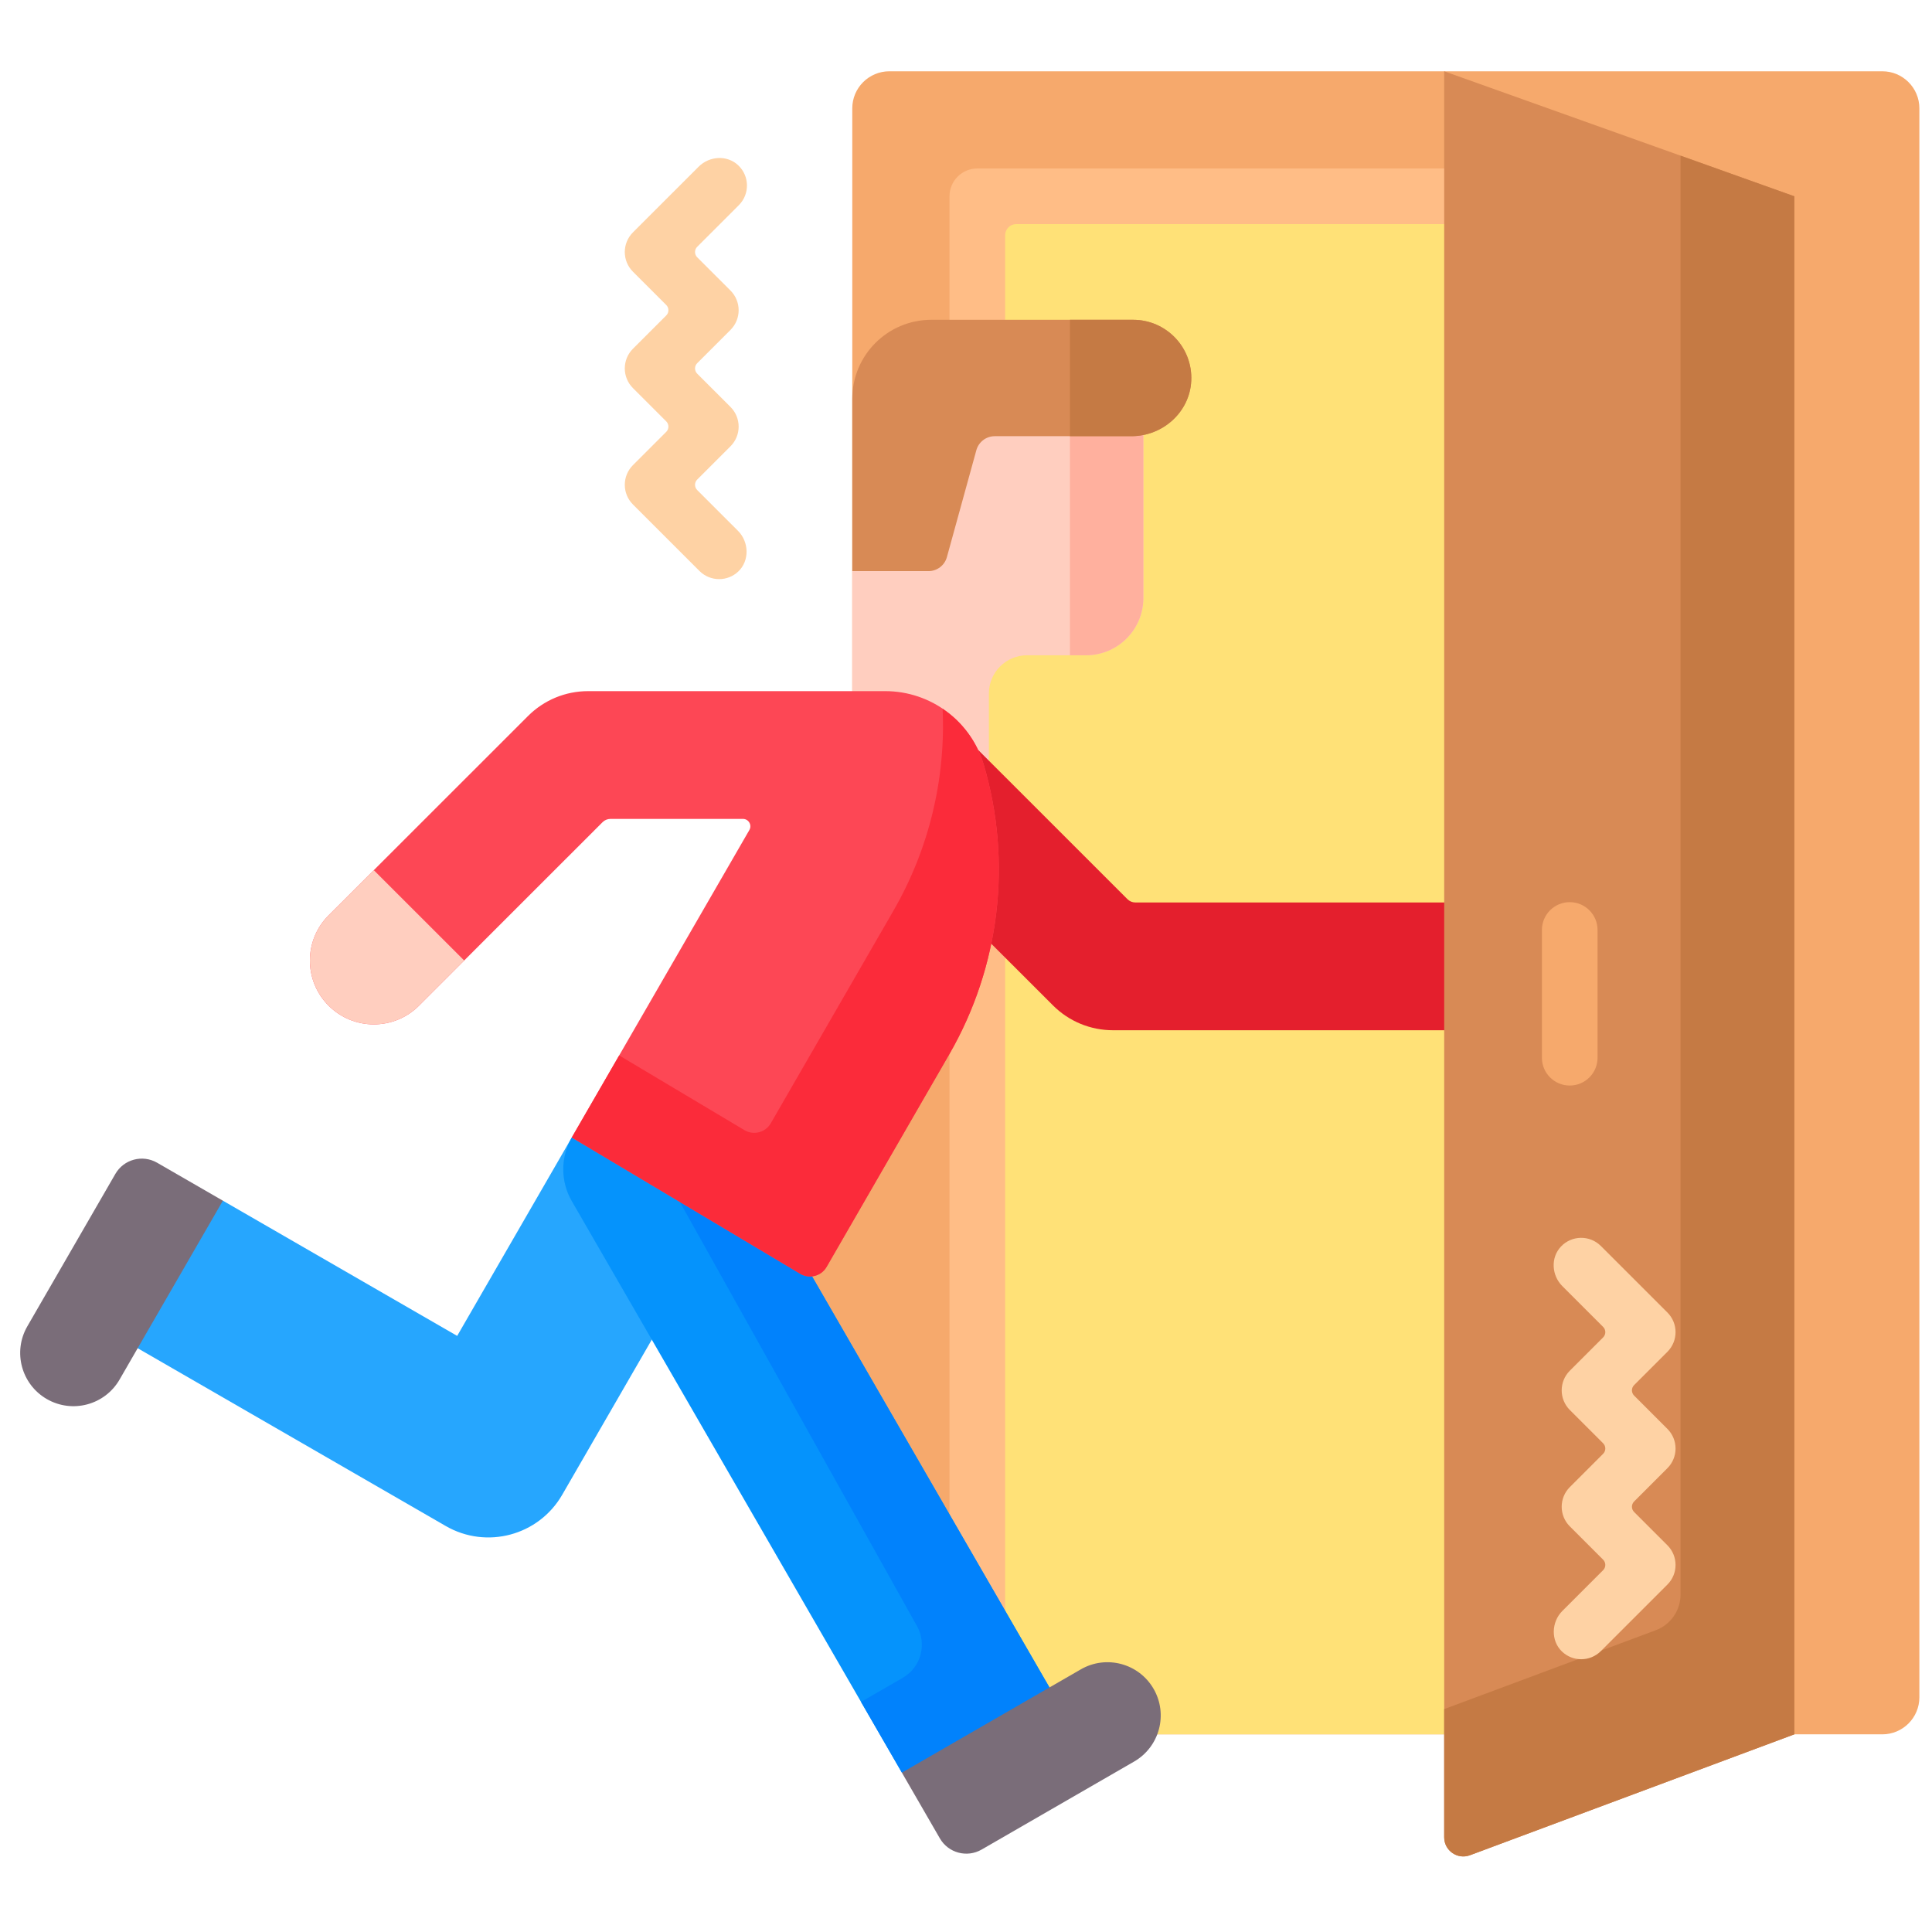
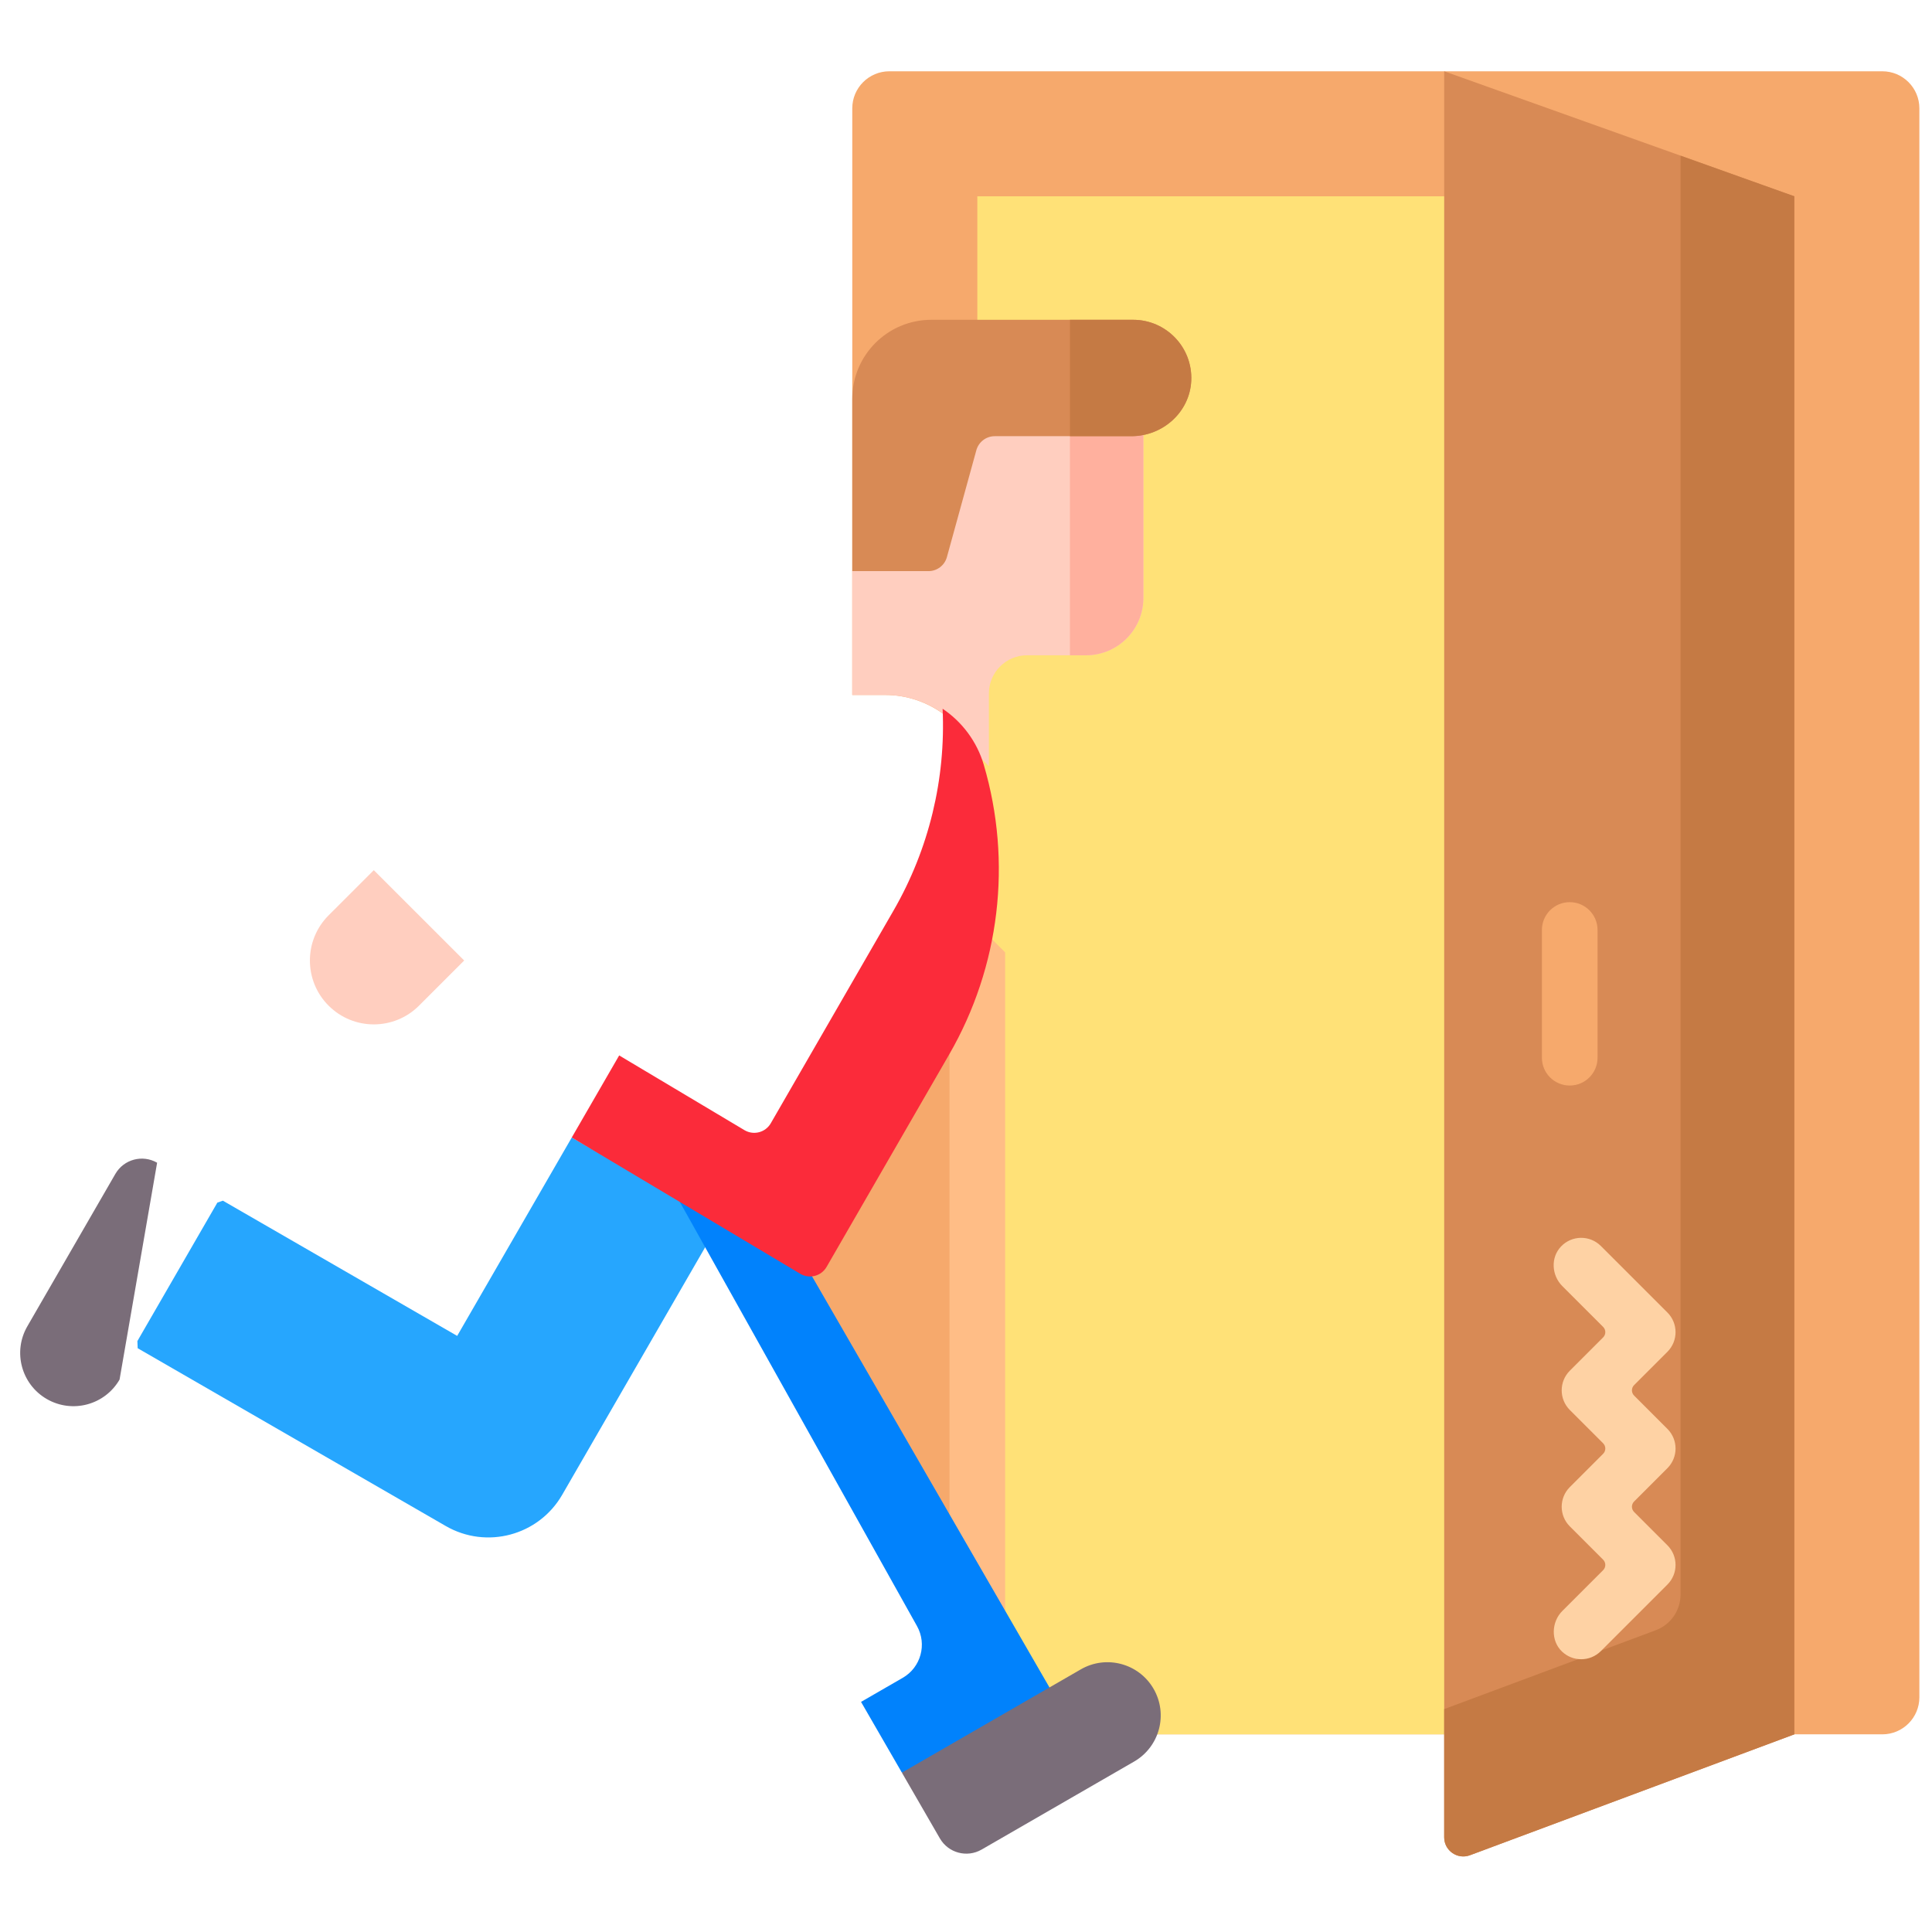
<svg xmlns="http://www.w3.org/2000/svg" width="1200" zoomAndPan="magnify" viewBox="0 0 900 900" height="1200" preserveAspectRatio="xMidYMid meet" version="1.0">
  <defs>
    <clipPath id="392bf50b0e">
      <path d="M 375 33.246 L 894.41 33.246 L 894.41 808 L 375 808 Z M 375 33.246 " clip-rule="nonzero" />
    </clipPath>
    <clipPath id="5f9b5fb4b5">
      <path d="M 672 33.246 L 836 33.246 L 836 865 L 672 865 Z M 672 33.246 " clip-rule="nonzero" />
    </clipPath>
  </defs>
  <g clip-path="url(#392bf50b0e)">
    <path fill="#f6a96c" d="M 876.844 33.207 L 414.305 33.207 C 404.758 33.207 397.023 40.938 397.023 50.477 L 397.023 323.738 L 412.379 323.738 C 432.688 323.738 450.867 337.34 456.594 356.816 C 469.691 401.383 463.887 450.016 440.672 490.246 L 383.516 589.289 C 382.375 591.27 380.395 592.547 378.086 592.789 L 375.359 593.078 L 488.238 788.516 L 504.391 779.191 C 507.891 777.172 511.863 776.105 515.883 776.105 C 524.098 776.105 531.746 780.516 535.848 787.617 C 538.926 792.941 539.742 799.145 538.148 805.086 C 537.887 806.062 537.543 807 537.164 807.922 L 876.844 807.922 C 886.387 807.922 894.121 800.188 894.121 790.648 L 894.121 50.477 C 894.121 40.938 886.387 33.207 876.844 33.207 Z M 876.844 33.207 " fill-opacity="1" fill-rule="nonzero" />
  </g>
  <path fill="#ffe177" d="M 455.277 91.438 L 455.277 353.012 C 455.766 354.254 456.211 355.52 456.59 356.816 C 466.262 389.723 465.617 424.84 455.277 457.164 L 455.277 731.449 L 488.234 788.516 L 504.387 779.191 C 507.887 777.172 511.859 776.105 515.879 776.105 C 524.094 776.105 531.746 780.516 535.844 787.617 C 538.922 792.941 539.738 799.145 538.145 805.086 C 537.883 806.062 537.539 807.004 537.16 807.922 L 835.867 807.922 L 835.867 91.438 Z M 455.277 91.438 " fill-opacity="1" fill-rule="nonzero" />
  <path fill="#ffbd86" d="M 468.238 443.648 L 460.715 436.133 L 460.07 439.273 C 456.602 456.168 450.613 472.316 442.316 487.363 L 442.316 708.902 L 468.238 753.781 Z M 468.238 443.648 " fill-opacity="1" fill-rule="nonzero" />
-   <path fill="#ffbd86" d="M 468.238 150.699 L 468.238 109.574 C 468.238 106.711 470.559 104.391 473.422 104.391 L 674.484 104.391 L 674.484 78.48 L 455.277 78.48 C 448.121 78.48 442.316 84.281 442.316 91.438 L 442.316 150.699 Z M 468.238 150.699 " fill-opacity="1" fill-rule="nonzero" />
  <path fill="#26a6fe" d="M 266.352 529.891 L 212.973 622.312 L 103.828 559.324 L 101.258 560.219 L 64 624.727 L 64.133 628.051 L 207.656 710.879 C 226.641 721.836 250.918 715.332 261.879 696.355 L 335.105 569.57 Z M 266.352 529.891 " fill-opacity="1" fill-rule="nonzero" />
-   <path fill="#0593fc" d="M 487.059 789.191 L 488.887 786.082 L 377.281 592.848 C 376.059 592.836 374.852 592.512 373.785 591.895 L 266.352 529.895 C 261.062 539.055 261.062 550.344 266.352 559.508 L 420.137 825.762 L 425.48 824.734 Z M 487.059 789.191 " fill-opacity="1" fill-rule="nonzero" />
  <path fill="#0182fc" d="M 377.281 592.848 C 376.059 592.836 374.852 592.512 373.785 591.895 L 315.898 558.488 L 427.176 757.496 C 431.926 765.992 428.969 776.723 420.539 781.59 L 401.102 792.805 L 420.137 825.762 L 425.48 824.73 L 487.059 789.191 L 488.887 786.082 Z M 377.281 592.848 " fill-opacity="1" fill-rule="nonzero" />
  <path fill="#ffcebf" d="M 527.07 201.414 L 463.402 201.414 C 458.613 201.414 454.379 204.637 453.105 209.254 L 439.383 259.043 C 438.535 262.133 435.723 264.273 432.52 264.273 L 398.145 264.273 L 397.02 266.051 L 397.02 323.738 L 412.34 323.738 C 430.145 323.738 446.363 333.984 454.004 350.062 L 454.133 350.34 L 460.66 356.863 L 460.66 323.047 C 460.66 313.219 468.629 305.25 478.461 305.25 L 505.922 305.25 C 520.668 305.25 532.625 293.301 532.625 278.559 L 532.625 200.824 C 530.832 201.199 528.98 201.414 527.07 201.414 Z M 527.07 201.414 " fill-opacity="1" fill-rule="nonzero" />
  <path fill="#ffb09e" d="M 527.07 201.414 L 498.418 201.414 L 498.418 305.254 L 505.922 305.254 C 520.672 305.254 532.625 293.305 532.625 278.562 L 532.625 200.824 C 530.832 201.199 528.98 201.414 527.07 201.414 Z M 527.07 201.414 " fill-opacity="1" fill-rule="nonzero" />
-   <path fill="#e41f2d" d="M 674.539 420.41 L 528.898 420.41 C 527.523 420.41 526.203 419.863 525.234 418.895 L 455.617 349.301 C 455.707 349.488 455.219 349.977 454.273 350.703 C 455.176 352.668 455.973 354.699 456.594 356.816 C 464.457 383.562 465.496 411.777 460.062 438.762 L 461.766 439.617 L 490.469 468.312 C 497.965 475.801 507.934 479.926 518.531 479.926 L 674.539 479.926 Z M 674.539 420.41 " fill-opacity="1" fill-rule="nonzero" />
  <path fill="#d88a55" d="M 527.84 148.973 L 433.848 148.973 C 413.512 148.973 397.023 165.453 397.023 185.785 L 397.023 266.051 L 432.52 266.051 C 436.523 266.051 440.035 263.379 441.102 259.52 L 454.82 209.73 C 455.887 205.867 459.398 203.195 463.402 203.195 L 527.07 203.195 C 541.676 203.195 554.242 191.977 554.93 177.395 C 555.664 161.824 543.254 148.973 527.84 148.973 Z M 527.84 148.973 " fill-opacity="1" fill-rule="nonzero" />
  <path fill="#c57a44" d="M 527.84 148.973 L 498.418 148.973 L 498.418 203.191 L 527.07 203.191 C 541.676 203.191 554.242 191.977 554.93 177.395 C 555.664 161.824 543.254 148.973 527.84 148.973 Z M 527.84 148.973 " fill-opacity="1" fill-rule="nonzero" />
  <g clip-path="url(#5f9b5fb4b5)">
    <path fill="#d88a55" d="M 835.871 807.922 L 684.77 864.238 C 678.953 866.406 672.758 862.109 672.758 855.902 L 672.758 33.207 L 835.871 91.438 Z M 835.871 807.922 " fill-opacity="1" fill-rule="nonzero" />
  </g>
  <path fill="#c57a44" d="M 782.867 72.512 L 782.867 742.77 C 782.867 750.199 778.25 756.848 771.281 759.441 L 672.758 796.164 L 672.758 855.902 C 672.758 862.105 678.953 866.406 684.766 864.238 L 835.867 807.922 L 835.867 91.438 Z M 782.867 72.512 " fill-opacity="1" fill-rule="nonzero" />
  <path fill="#7a6d79" d="M 537.387 786.727 C 544.238 798.59 540.172 813.758 528.309 820.605 L 457.277 861.598 C 450.465 865.527 441.758 863.195 437.824 856.387 L 420.137 825.762 L 503.496 777.648 C 515.363 770.801 530.535 774.867 537.387 786.727 Z M 537.387 786.727 " fill-opacity="1" fill-rule="nonzero" />
-   <path fill="#fd4755" d="M 458.297 356.316 C 452.312 335.949 433.613 321.957 412.379 321.957 L 274.004 321.957 C 263.402 321.957 253.434 326.086 245.938 333.578 L 153.082 426.398 C 141.457 438.02 141.457 456.863 153.082 468.484 C 164.707 480.105 183.559 480.105 195.184 468.484 L 280.707 382.996 C 281.68 382.023 283 381.477 284.375 381.477 L 346.086 381.477 C 348.75 381.477 350.41 384.355 349.082 386.656 L 266.352 529.891 L 372.895 593.438 C 377.152 595.895 382.598 594.434 385.055 590.176 L 442.207 491.137 C 465.785 450.285 471.598 401.566 458.297 356.316 Z M 458.297 356.316 " fill-opacity="1" fill-rule="nonzero" />
  <path fill="#fb2b3a" d="M 458.297 356.316 C 455.07 345.336 448.129 336.238 439.105 330.156 C 440.598 362.773 432.816 395.453 416.211 424.227 L 359.059 523.266 C 356.602 527.523 351.156 528.984 346.898 526.527 L 288.438 491.66 L 266.352 529.891 L 372.895 593.438 C 377.152 595.895 382.598 594.434 385.055 590.176 L 442.207 491.137 C 465.785 450.285 471.598 401.566 458.297 356.316 Z M 458.297 356.316 " fill-opacity="1" fill-rule="nonzero" />
  <path fill="#ffcebf" d="M 174.133 405.359 L 153.082 426.398 C 141.457 438.02 141.457 456.863 153.082 468.484 C 164.707 480.105 183.559 480.105 195.184 468.484 L 216.234 447.441 Z M 174.133 405.359 " fill-opacity="1" fill-rule="nonzero" />
-   <path fill="#7a6d79" d="M 21.809 651.73 C 9.945 644.883 5.879 629.715 12.73 617.855 L 53.738 546.852 C 57.672 540.043 66.379 537.711 73.191 541.641 L 103.828 559.324 L 55.699 642.652 C 48.848 654.516 33.676 658.578 21.809 651.73 Z M 21.809 651.73 " fill-opacity="1" fill-rule="nonzero" />
+   <path fill="#7a6d79" d="M 21.809 651.73 C 9.945 644.883 5.879 629.715 12.73 617.855 L 53.738 546.852 C 57.672 540.043 66.379 537.711 73.191 541.641 L 55.699 642.652 C 48.848 654.516 33.676 658.578 21.809 651.73 Z M 21.809 651.73 " fill-opacity="1" fill-rule="nonzero" />
  <path fill="#f6a96c" d="M 731.242 505.688 C 724.082 505.688 718.281 499.887 718.281 492.734 L 718.281 433.215 C 718.281 426.059 724.082 420.258 731.242 420.258 C 738.398 420.258 744.199 426.059 744.199 433.215 L 744.199 492.734 C 744.199 499.891 738.398 505.688 731.242 505.688 Z M 731.242 505.688 " fill-opacity="1" fill-rule="nonzero" />
-   <path fill="#fed2a4" d="M 335.008 269.781 C 331.691 269.781 328.371 268.516 325.844 265.988 L 294.848 235.004 C 289.785 229.945 289.785 221.742 294.848 216.684 L 310.359 201.176 C 311.711 199.828 311.711 197.641 310.359 196.293 L 294.848 180.785 C 289.785 175.727 289.785 167.523 294.848 162.465 L 310.359 146.961 C 311.711 145.609 311.711 143.426 310.359 142.074 L 294.848 126.57 C 289.785 121.512 289.785 113.309 294.848 108.25 L 325.457 77.652 C 330.477 72.637 338.719 72.125 343.883 76.992 C 349.23 82.023 349.324 90.438 344.168 95.59 L 324.785 114.969 C 323.434 116.316 323.434 118.504 324.785 119.855 L 340.297 135.359 C 345.355 140.418 345.355 148.621 340.297 153.68 L 324.785 169.184 C 323.434 170.531 323.434 172.719 324.785 174.07 L 340.297 189.574 C 345.355 194.633 345.355 202.836 340.297 207.895 L 324.785 223.402 C 323.434 224.75 323.434 226.938 324.785 228.285 L 343.777 247.273 C 348.945 252.438 349.23 261.176 343.938 266.211 C 341.441 268.59 338.223 269.781 335.008 269.781 Z M 335.008 269.781 " fill-opacity="1" fill-rule="nonzero" />
  <path fill="#fed2a4" d="M 736.582 772.938 C 733.363 772.938 730.148 771.746 727.648 769.367 C 722.359 764.332 722.645 755.594 727.812 750.43 L 746.805 731.445 C 748.152 730.094 748.152 727.91 746.805 726.559 L 731.293 711.055 C 726.23 705.996 726.23 697.793 731.293 692.734 L 746.805 677.227 C 748.152 675.879 748.152 673.691 746.805 672.34 L 731.293 656.836 C 726.23 651.777 726.23 643.574 731.293 638.516 L 746.805 623.008 C 748.152 621.66 748.152 619.473 746.805 618.125 L 727.801 599.129 C 722.785 594.117 722.277 585.879 727.137 580.715 C 732.172 575.367 740.59 575.27 745.746 580.426 L 776.738 611.406 C 781.801 616.465 781.801 624.668 776.738 629.727 L 761.227 645.234 C 759.879 646.582 759.879 648.77 761.227 650.117 L 776.738 665.625 C 781.801 670.684 781.801 678.883 776.738 683.945 L 761.227 699.453 C 759.879 700.801 759.879 702.988 761.227 704.336 L 776.738 719.844 C 781.801 724.902 781.801 733.105 776.738 738.16 L 745.746 769.145 C 743.215 771.672 739.898 772.938 736.582 772.938 Z M 736.582 772.938 " fill-opacity="1" fill-rule="nonzero" />
</svg>